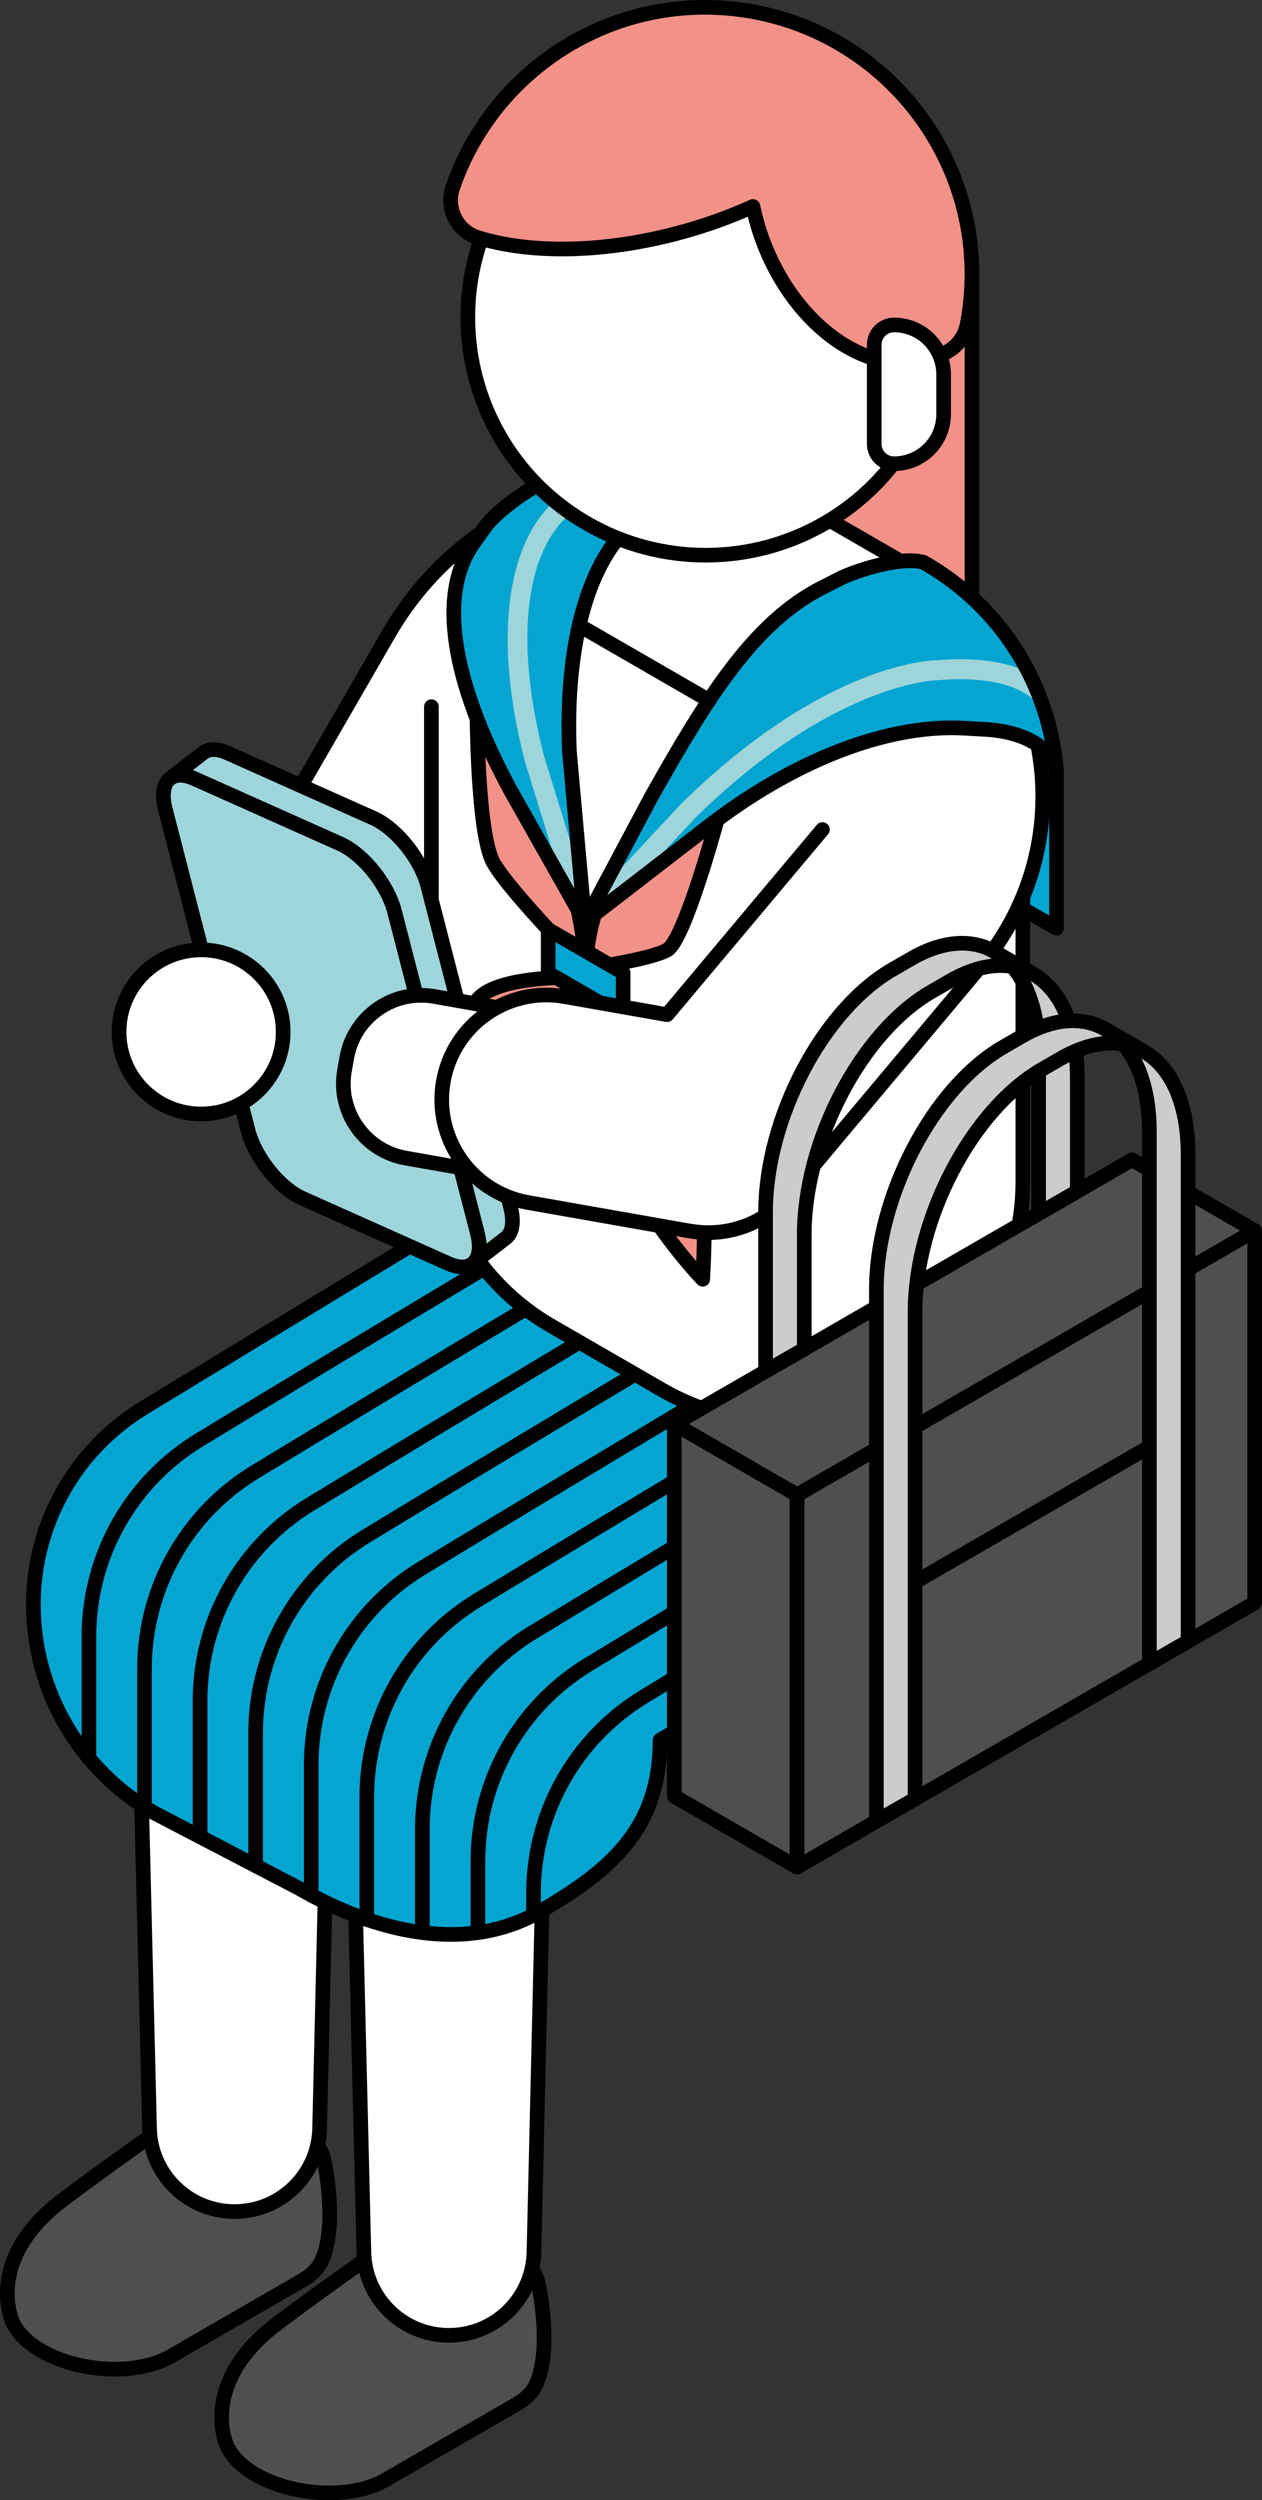
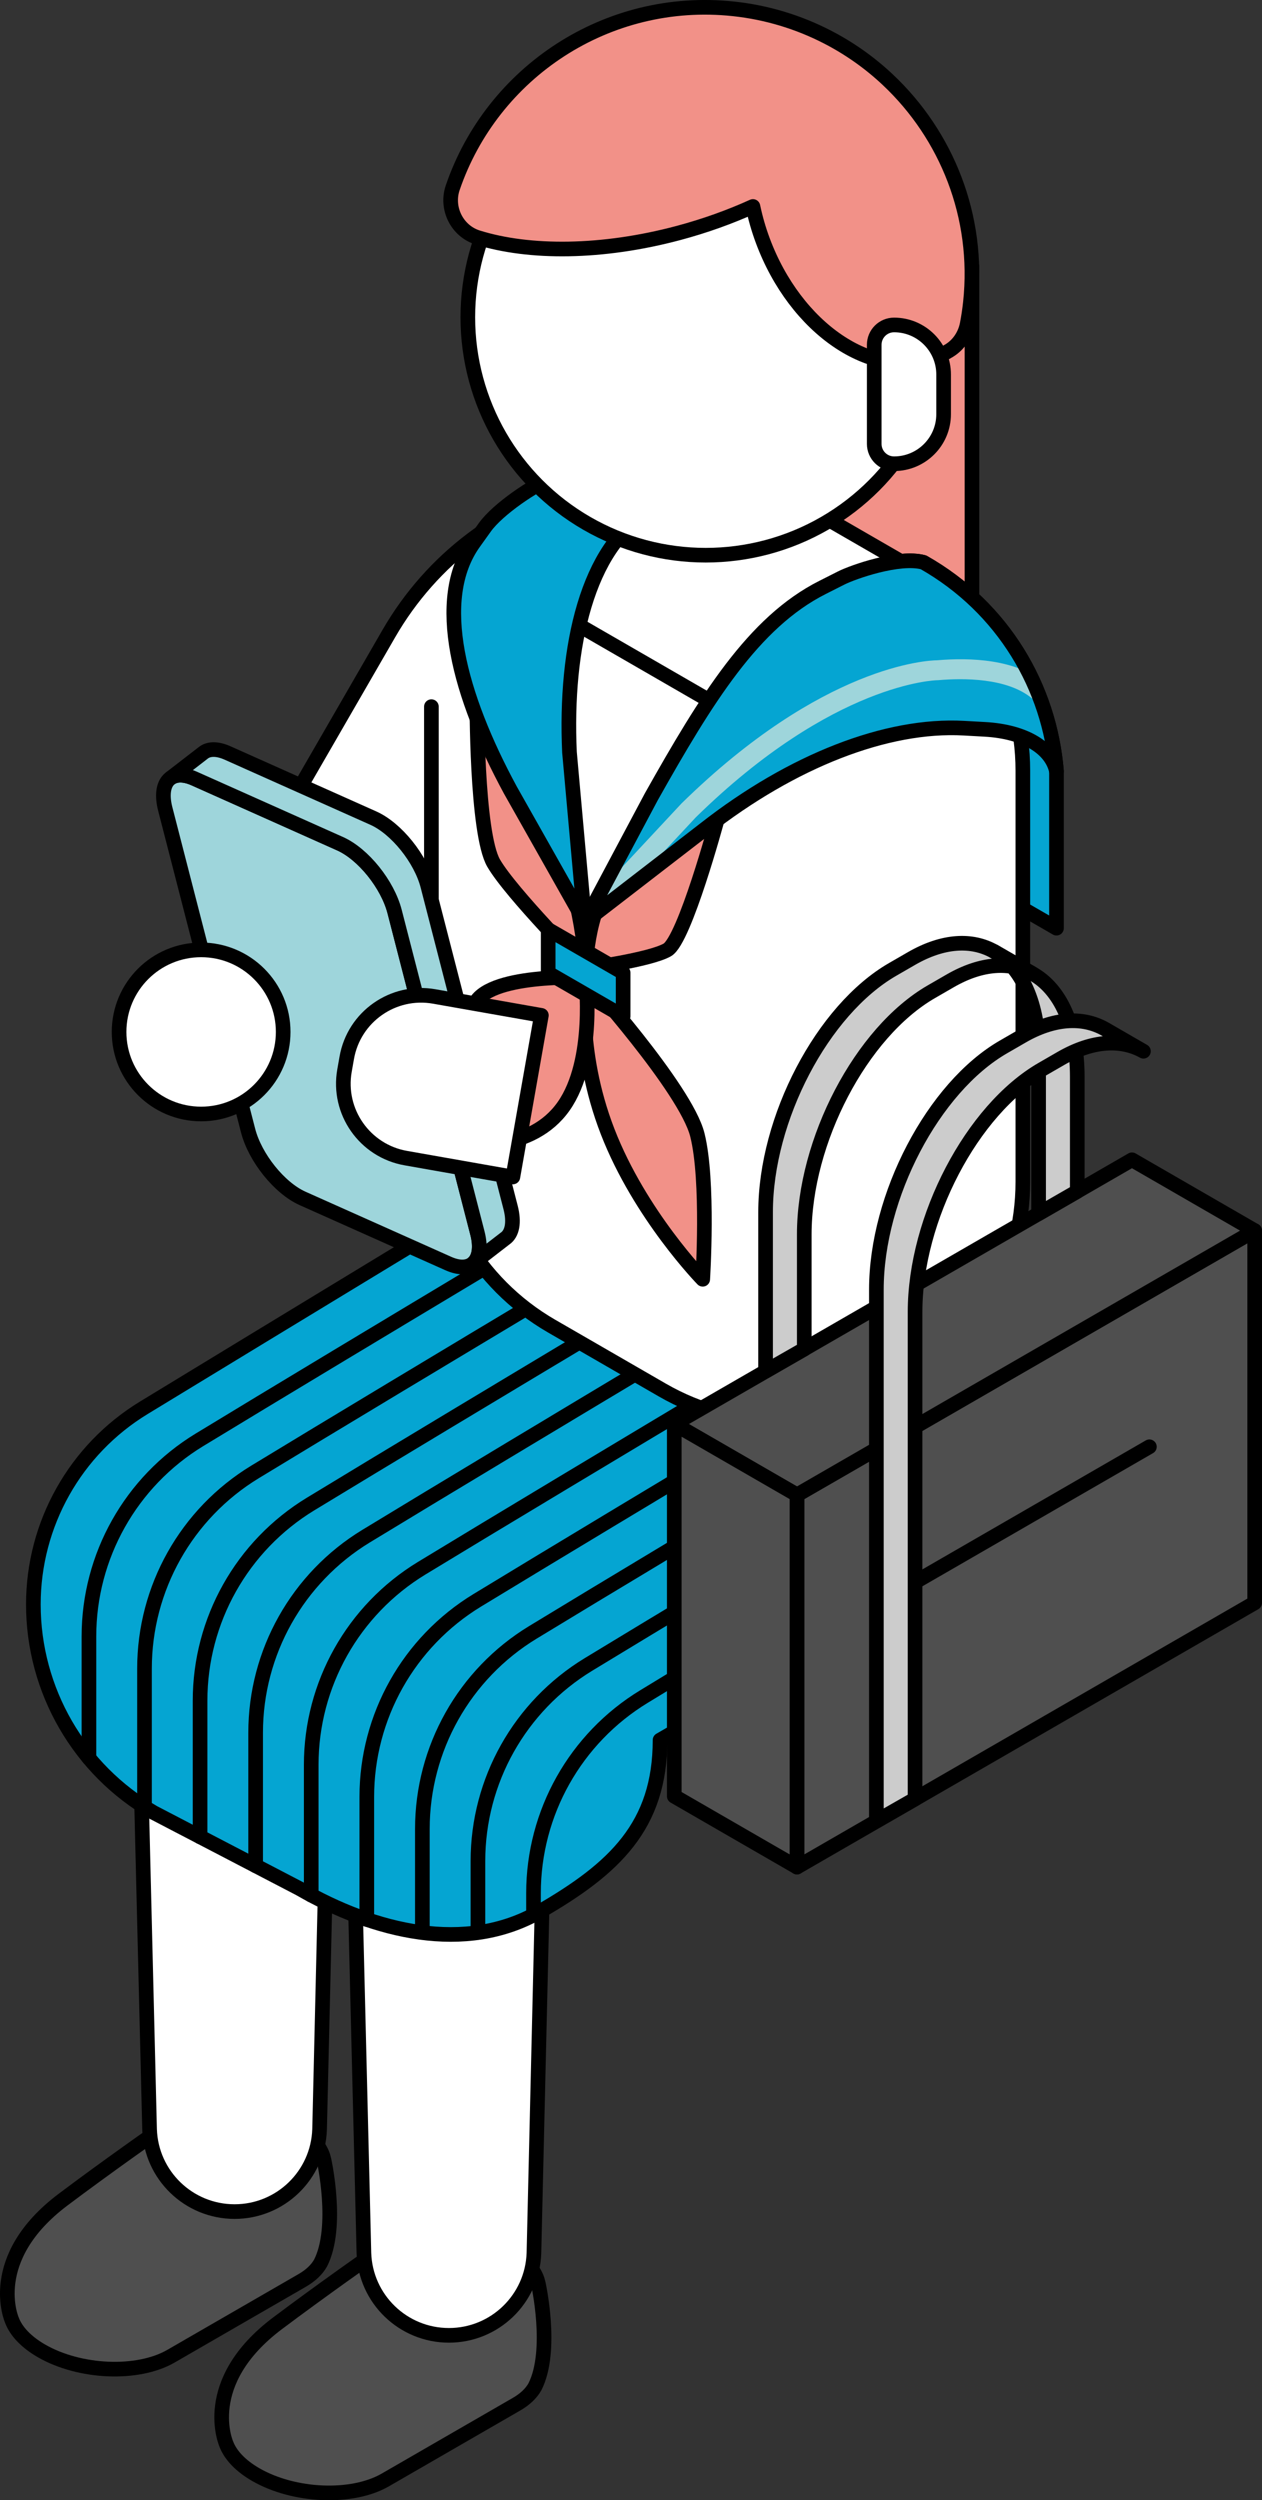
<svg xmlns="http://www.w3.org/2000/svg" id="_レイヤー_1" data-name="レイヤー 1" version="1.1" viewBox="0 0 103.448 204.929">
  <rect x="0" y="0" width="103.448" height="204.929" fill="#333333" stroke="none" />
  <defs>
    <style>
      .cls-1 {
        fill: #f29188;
      }

      .cls-1, .cls-2, .cls-3, .cls-4, .cls-5, .cls-6, .cls-7 {
        stroke: #000;
        stroke-linecap: round;
        stroke-linejoin: round;
        stroke-width: 1.2px;
      }

      .cls-8 {
        clip-path: url(#clippath);
      }

      .cls-2 {
        fill: none;
      }

      .cls-3, .cls-9 {
        fill: #05a5d2;
      }

      .cls-10 {
        clip-path: url(#clippath-1);
      }

      .cls-4 {
        fill: #ccc;
      }

      .cls-5, .cls-11 {
        fill: #9ed5db;
      }

      .cls-6 {
        fill: #fff;
      }

      .cls-7 {
        fill: #4f4f4f;
      }

      .cls-11 {
        stroke-width: 0px;
      }
    </style>
    <clipPath id="clippath">
-       <path class="cls-3" d="M47.933,75.558l-6.1-10.806c-4.187-7.73-6.343-15.594-2.989-20.276l.906-1.265c1.048-1.463,4.025-3.497,5.647-4.113,1.909-.725,7.177-2.887,16.828.451-1.188-.088-4.156-.005-7.686,1.646l-1.356.763c-5.019,2.826-6.899,11.084-6.501,19.705l1.249,13.895Z" />
-     </clipPath>
+       </clipPath>
    <clipPath id="clippath-1">
      <path class="cls-3" d="M47.933,75.558l9.87-7.619c7.124-5.573,14.875-8.607,21.209-8.254l1.711.095c3.335.185,5.473,1.555,5.878,3.433-.552-6.854-4.335-13.394-10.901-17.121-1.997-.539-5.763.785-6.755,1.287l-1.529.773c-5.662,2.862-9.513,9.132-14.026,17.152l-5.457,10.255Z" />
    </clipPath>
  </defs>
  <g>
    <path class="cls-6" d="M73.278,45.872l-6.093-3.482c-12.392-7.082-28.177-2.815-35.314,9.545l-11.428,19.794c-2.367,4.099-.962,9.341,3.137,11.708l0.0 0c4.099,2.367,9.341.962,11.708-3.137l9.703-16.806" />
    <path class="cls-1" d="M63.082,66.514l-10.028-5.79c-3.422-1.976-5.53-5.627-5.53-9.579V3.285s32.149,18.561,32.149,18.561v35.089c0,8.515-9.217,13.836-16.591,9.579Z" />
    <g>
      <g>
        <g>
          <path class="cls-7" d="M44.125,187.166c-.004-.021-.082-.305-.082-.305-.285-.848-.996-1.659-2.134-2.316-3.035-1.752-7.956-1.752-10.991-0-.313.181-4.686,3.265-8.157,5.873-6.47,4.861-4.208,9.913-4.208,9.913l-.001 0c.342.892,1.152,1.769,2.413,2.497,3.143,1.814,7.896,2.011,10.618.44l10.765-6.215c.704-.407,1.2-.892,1.499-1.42,1.512-2.968.277-8.471.278-8.468Z" />
          <path class="cls-6" d="M73.516,115.028h0c-1.971-3.413-6.377-4.515-9.723-2.432l-30.912,19.248c-1.822,1.011-3.209,2.706-3.823,4.73-.005.017-.011.034-.016.051-.026.089-.05.178-.074.268-.012.046-.024.092-.035.138-.015.065-.03.13-.044.195-.017.079-.033.158-.048.237-.007.036-.013.072-.019.107-.108.629-.142,1.273-.099,1.916l1.108,45.189c.125,3.758,3.208,6.739,6.968,6.739h0c3.76,0,6.842-2.982,6.968-6.739l.962-40.805,24.239-12.937c5.739-3.063,7.8-10.272,4.547-15.906Z" />
        </g>
        <path class="cls-7" d="M26.555,177.022c-.004-.021-.082-.305-.082-.305-.285-.848-.996-1.659-2.134-2.316-3.035-1.752-7.956-1.752-10.991-0-.313.181-4.686,3.265-8.157,5.873-6.47,4.861-4.208,9.913-4.208,9.913l-.001 0c.342.892,1.152,1.769,2.413,2.497,3.143,1.814,7.896,2.011,10.618.44l10.765-6.215c.704-.407,1.2-.892,1.499-1.42,1.512-2.968.277-8.471.278-8.468Z" />
        <path class="cls-6" d="M55.946,104.884h0c-1.971-3.413-6.377-4.515-9.723-2.432l-30.912,19.248c-1.822,1.011-3.209,2.706-3.823,4.73-.005.017-.011.034-.016.051-.026.089-.05.178-.074.268-.012.046-.024.092-.035.138-.015.065-.03.13-.044.195-.017.079-.033.158-.048.237-.007.036-.013.072-.019.107-.108.629-.142,1.273-.099,1.916l1.108,45.189c.125,3.758,3.208,6.739,6.968,6.739h0c3.76,0,6.842-2.982,6.968-6.739l.962-40.805,24.239-12.937c5.739-3.063,7.8-10.272,4.547-15.906Z" />
        <g>
          <path class="cls-3" d="M54.105,142.622l22.798-13.162c4.295-2.48,6.941-7.063,6.941-12.022v-0c0-7.039-3.755-13.542-9.851-17.062l-9.079-5.242c-6.096-3.519-13.606-3.519-19.701 0l-0.0 0c-2.498,1.442-21.707,13.123-33.422,20.253-5.625,3.424-9.056,9.531-9.056,16.116v0c0,7.039,3.755,13.542,9.851,17.062l11.967,6.232c6.096,3.519,13.606,5.399,19.701,1.88l0-0c6.096-3.519,9.851-7.016,9.851-14.054Z" />
          <path class="cls-2" d="M58.417,92.782l-0.0 0c-2.498,1.442-30.356,18.105-42.071,25.235-5.625,3.424-9.056,9.531-9.056,16.116v9.967" />
          <path class="cls-2" d="M73.286,99.968c-2.543,1.468-31.56,18.809-43.275,25.939-5.625,3.424-9.056,9.531-9.056,16.116v10.901" />
          <path class="cls-2" d="M77.391,102.855s-31.109,18.551-42.824,25.682c-5.625,3.424-9.056,9.531-9.056,16.116v10.677" />
          <path class="cls-2" d="M80.445,106.375c-2.498,1.442-29.608,17.662-41.322,24.792-5.625,3.424-9.056,9.531-9.056,16.116v10.044" />
          <path class="cls-2" d="M82.57,110.467s-27.178,16.199-38.892,23.329c-5.625,3.424-9.056,9.531-9.056,16.116v8.473" />
          <path class="cls-2" d="M83.709,115.137s-23.762,14.16-35.476,21.29c-5.625,3.424-9.056,9.531-9.056,16.116v5.843" />
          <path class="cls-2" d="M83.534,120.348s-19.032,11.578-30.746,18.708c-5.625,3.424-9.056,9.531-9.056,16.116v1.789" />
          <path class="cls-2" d="M64.154,94.717c-2.498,1.442-31.538,18.8-43.253,25.93-5.625,3.424-9.056,9.531-9.056,16.116v11.352" />
          <path class="cls-2" d="M68.729,97.337h0c-2.498,1.442-31.558,18.81-43.273,25.941-5.625,3.424-9.056,9.531-9.056,16.116v11.159" />
        </g>
      </g>
      <g>
        <path class="cls-3" d="M86.602,63.213c-.552-6.854-4.335-13.394-10.901-17.121-1.997-.539-5.763.785-6.755,1.287l-4.243,16.055,21.899,12.644v-12.864Z" />
        <g>
          <path class="cls-6" d="M35.362,57.919v33.71c0,7.039,3.755,13.542,9.851,17.062l9.079,5.242c6.096,3.519,13.606,3.519,19.701,0l0-0c6.096-3.519,9.851-10.023,9.851-17.062v-33.71c0-7.039-3.755-13.542-9.851-17.062l-9.079-5.242c-6.096-3.519-13.606-3.519-19.701,0l-0.0 0" />
          <line class="cls-2" x1="47.476" y1="51.263" x2="58.117" y2="57.407" />
          <g>
            <path class="cls-1" d="M45.152,68.145c2.763,5.398,2.856,11.245,2.856,11.245,0,0-6.121-6.182-7.545-8.646-1.424-2.464-1.373-13.419-1.373-13.419,0,0,3.299,5.423,6.062,10.821Z" />
            <path class="cls-1" d="M50.863,71.443c-2.763,2.207-2.856,7.947-2.856,7.947,0,0,5.273-.714,6.697-1.534,1.424-.82,4.082-10.666,4.082-10.666,0,0-5.16,2.046-7.923,4.253Z" />
            <g>
              <path class="cls-1" d="M49.811,92.757c-2.65-6.829-1.804-12.633-1.804-12.633,0,0,8.19,9.081,9.154,12.885.954,3.766.442,11.846.442,11.846,0,0-5.142-5.269-7.792-12.098Z" />
              <path class="cls-1" d="M46.203,90.673c2.65-3.77,1.804-10.55,1.804-10.55,0,0-8.19-.377-9.154,2.315-.954,2.665-.442,11.336-.442,11.336,0,0,5.142.668,7.792-3.101Z" />
            </g>
            <polygon class="cls-3" points="51.079 83.294 44.935 79.747 44.935 76.184 51.079 79.731 51.079 83.294" />
          </g>
        </g>
      </g>
    </g>
    <g>
      <path class="cls-9" d="M47.933,75.558l-6.1-10.806c-4.187-7.73-6.343-15.594-2.989-20.276l.906-1.265c1.048-1.463,4.025-3.497,5.647-4.113,1.909-.725,7.177-2.887,16.828.451-1.188-.088-4.156-.005-7.686,1.646l-1.356.763c-5.019,2.826-6.899,11.084-6.501,19.705l1.249,13.895Z" />
      <g class="cls-8">
        <path class="cls-11" d="M47.153,75.798l-4.111-13.331c-2.568-9.823-1.628-17.84,2.502-21.479l1.167-1.029c.015-.013.031-.026.048-.039,2.26-1.708,4.383-2.555,5.766-2.966.429-.127.881.115,1.013.543.132.428-.106.882-.533,1.018l-.219-.68.203.685c-1.248.37-3.166,1.136-5.222,2.684l-1.144,1.008c-3.658,3.223-4.41,10.627-2.012,19.807l4.101,13.297-1.561.481Z" />
      </g>
      <path class="cls-2" d="M47.933,75.558l-6.1-10.806c-4.187-7.73-6.343-15.594-2.989-20.276l.906-1.265c1.048-1.463,4.025-3.497,5.647-4.113,1.909-.725,7.177-2.887,16.828.451-1.188-.088-4.156-.005-7.686,1.646l-1.356.763c-5.019,2.826-6.899,11.084-6.501,19.705l1.249,13.895Z" />
    </g>
    <g>
      <circle class="cls-6" cx="57.849" cy="26.006" r="19.501" />
      <path class="cls-1" d="M72.786,6.545c-1.483-1.398-3.168-2.592-5.012-3.537-2.324-1.191-4.898-1.989-7.65-2.283-10.355-1.107-19.789,5.207-23.015,14.665-.573,1.681.354,3.549,2.049,4.079,4.23,1.322,10.202,1.301,16.475-.377,2.174-.582,4.217-1.32,6.087-2.169.194.929.46,1.868.809,2.804,2.678,7.196,8.983,11.491,14.082,9.593.424-.158.824-.355,1.202-.587.778-.477,1.298-1.279,1.47-2.176.111-.578.199-1.166.263-1.762.756-7.075-1.953-13.72-6.761-18.25Z" />
      <path class="cls-6" d="M73.287,38.01h-0c-.898,0-1.625-.728-1.625-1.625v-8.126c0-.898.728-1.625,1.625-1.625h0c2.244,0,4.063,1.819,4.063,4.063v3.25c0,2.244-1.819,4.063-4.063,4.063Z" />
    </g>
    <g>
      <g>
        <path class="cls-5" d="M36.741,103.561l-11.938-5.334c-1.894-.846-3.894-3.336-4.467-5.56l-6.787-26.35c-.573-2.224.498-3.341,2.393-2.495l11.938,5.334c1.894.846,3.894,3.336,4.467,5.56l6.787,26.35c.573,2.224-.498,3.341-2.393,2.495Z" />
        <path class="cls-5" d="M41.408,101.514c.571-.399.768-1.299.446-2.549l-6.787-26.35c-.573-2.224-2.573-4.714-4.467-5.56l-11.938-5.334c-.881-.394-1.584-.363-2.026.006l-2.641,2.04c.445-.311,1.117-.317,1.946.054l11.938,5.334c1.894.846,3.894,3.336,4.467,5.56l6.787,26.35c.307,1.19.142,2.063-.367,2.488l2.641-2.04Z" />
      </g>
      <g>
        <path class="cls-6" d="M28.219,81.81h8.918c3.415,0,6.188,2.773,6.188,6.188v1.076c0,3.415-2.773,6.188-6.188,6.188h-8.918v-13.452h0Z" transform="translate(55.625 181.938) rotate(-170)" />
-         <path class="cls-6" d="M67.417,67.992l-12.734,15.176h0l-8.412-1.483c-4.661-.822-9.107,2.291-9.929,6.952h0c-.822,4.661,2.291,9.107,6.952,9.929l13.283,2.342-.001-.007c2.916.512,6.017-.493,8.056-2.924l15.776-18.808c8.696-10.368,5.865-26.082-5.903-32.762h0" />
      </g>
      <circle class="cls-6" cx="16.487" cy="84.581" r="6.726" />
    </g>
    <g>
      <path class="cls-9" d="M47.933,75.558l9.87-7.619c7.124-5.573,14.875-8.607,21.209-8.254l1.711.095c3.335.185,5.473,1.555,5.878,3.433-.552-6.854-4.335-13.394-10.901-17.121-1.997-.539-5.763.785-6.755,1.287l-1.529.773c-5.662,2.862-9.513,9.132-14.026,17.152l-5.457,10.255Z" />
      <g class="cls-10">
        <path class="cls-11" d="M48.531,76.114l-1.195-1.114,8.531-9.149c11.576-11.352,20.187-11.721,20.938-11.731,2.739-.236,6.483-.099,8.838,1.874l-1.049,1.252c-2.038-1.707-5.687-1.67-7.68-1.496-.025.002-.056.002-.074.003-.081 0-8.5.155-19.803,11.238l-8.506,9.123Z" />
      </g>
      <path class="cls-2" d="M47.933,75.558l9.87-7.619c7.124-5.573,14.875-8.607,21.209-8.254l1.711.095c3.335.185,5.473,1.555,5.878,3.433-.552-6.854-4.335-13.394-10.901-17.121-1.997-.539-5.763.785-6.755,1.287l-1.529.773c-5.662,2.862-9.513,9.132-14.026,17.152l-5.457,10.255Z" />
    </g>
  </g>
  <g>
    <polygon class="cls-7" points="102.848 131.374 65.33 153.035 65.33 122.527 102.848 100.866 102.848 131.374" />
    <polygon class="cls-7" points="102.847 100.867 65.33 122.527 55.272 116.72 92.789 95.06 102.847 100.867" />
    <polygon class="cls-7" points="65.33 153.035 55.272 147.228 55.272 116.72 65.33 122.527 65.33 153.035" />
    <g>
      <path class="cls-4" d="M62.756,112.388v-13.033c0-7.668,4.662-16.576,10.413-19.897l1.553-.897c2.578-1.488,4.937-1.601,6.755-.582h0l3.171,1.831h0c-1.818-1.018-4.178-.906-6.755.582l-1.553.897c-5.751,3.32-10.413,12.229-10.413,19.897v9.389s-3.171,1.814-3.171,1.814Z" />
      <path class="cls-4" d="M85.136,99.478v-13.045c0-4.231-1.419-7.2-3.658-8.455l3.17,1.831-.001-.001c2.239,1.254,3.659,4.224,3.659,8.455v9.389s-3.171,1.826-3.171,1.826Z" />
    </g>
    <line class="cls-7" x1="75.008" y1="129.674" x2="94.218" y2="118.583" />
    <g>
      <path class="cls-4" d="M71.838,149.261v-43.552c0-7.668,4.662-16.576,10.413-19.897l1.553-.897c2.578-1.488,4.937-1.601,6.755-.582h0l3.171,1.831h0c-1.818-1.018-4.178-.906-6.755.582l-1.553.897c-5.751,3.32-10.413,12.229-10.413,19.897v39.908s-3.171,1.814-3.171,1.814Z" />
-       <path class="cls-4" d="M94.218,136.351v-43.564c0-4.231-1.419-7.2-3.658-8.455l3.17,1.831-.001-.001c2.239,1.254,3.659,4.224,3.659,8.455v39.908s-3.171,1.826-3.171,1.826Z" />
    </g>
  </g>
</svg>